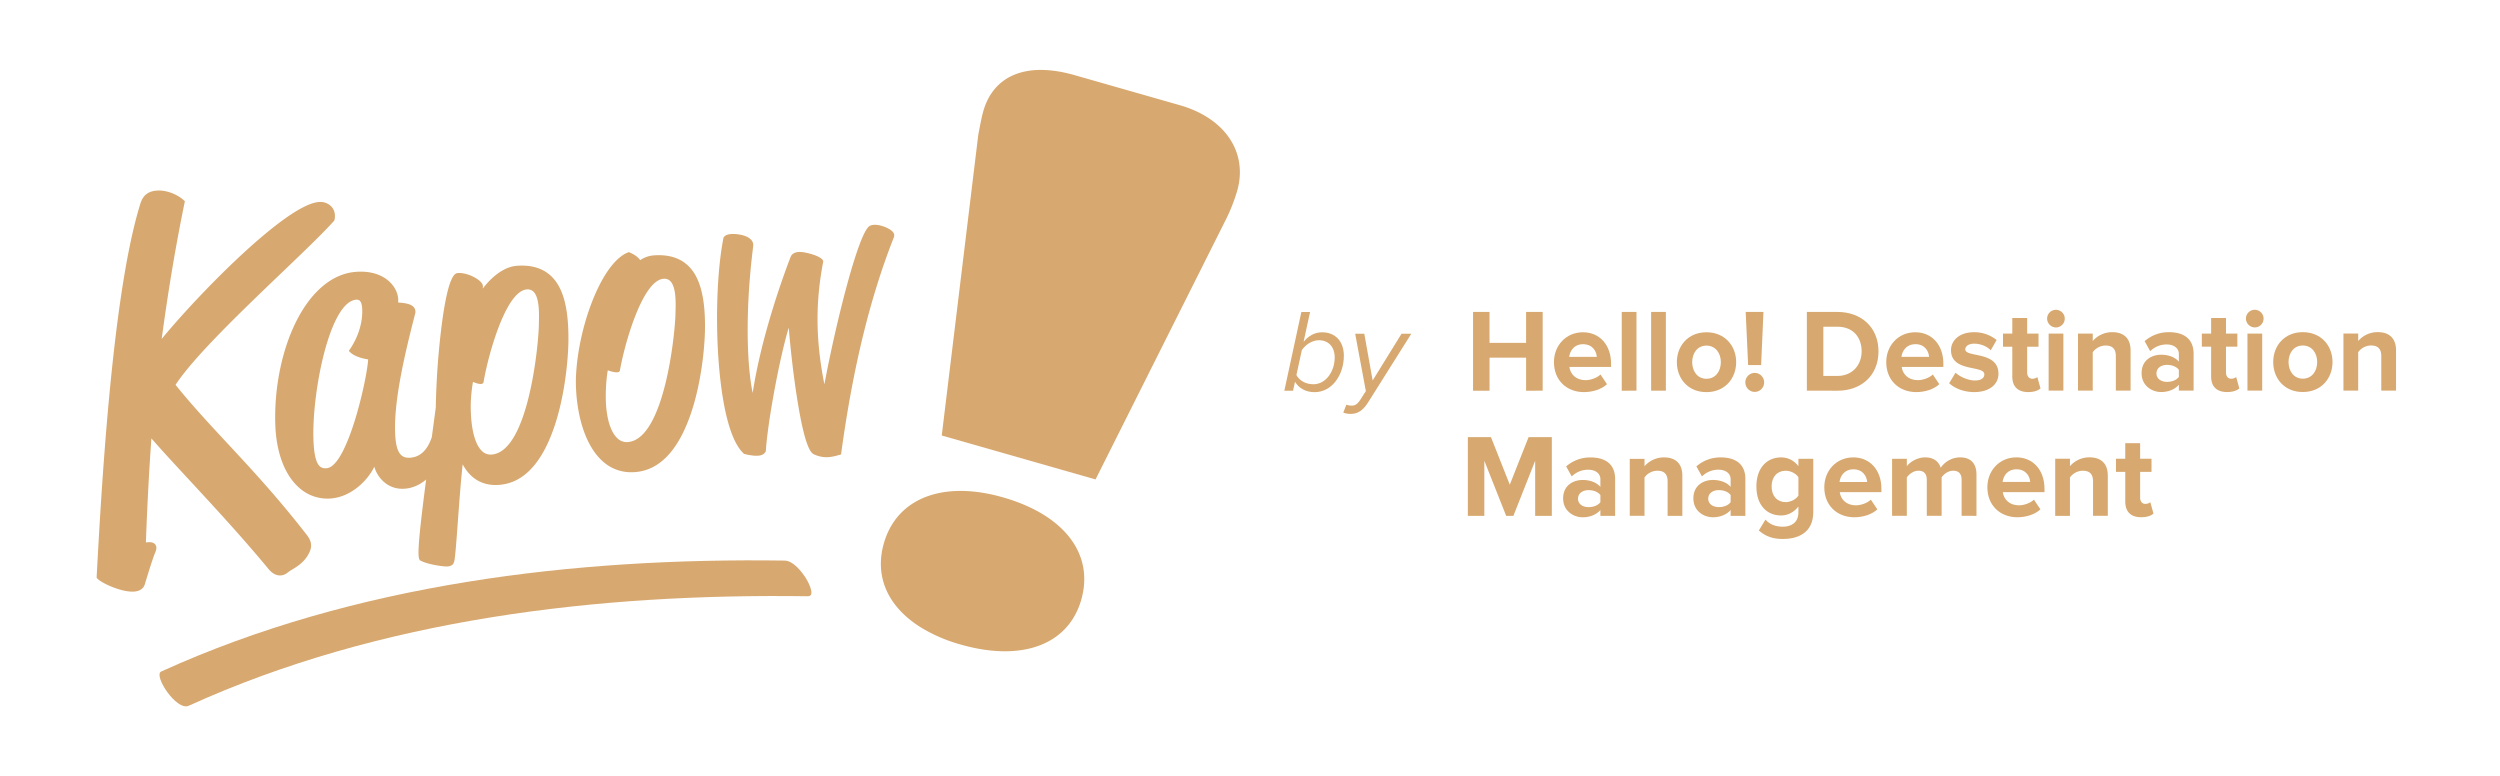
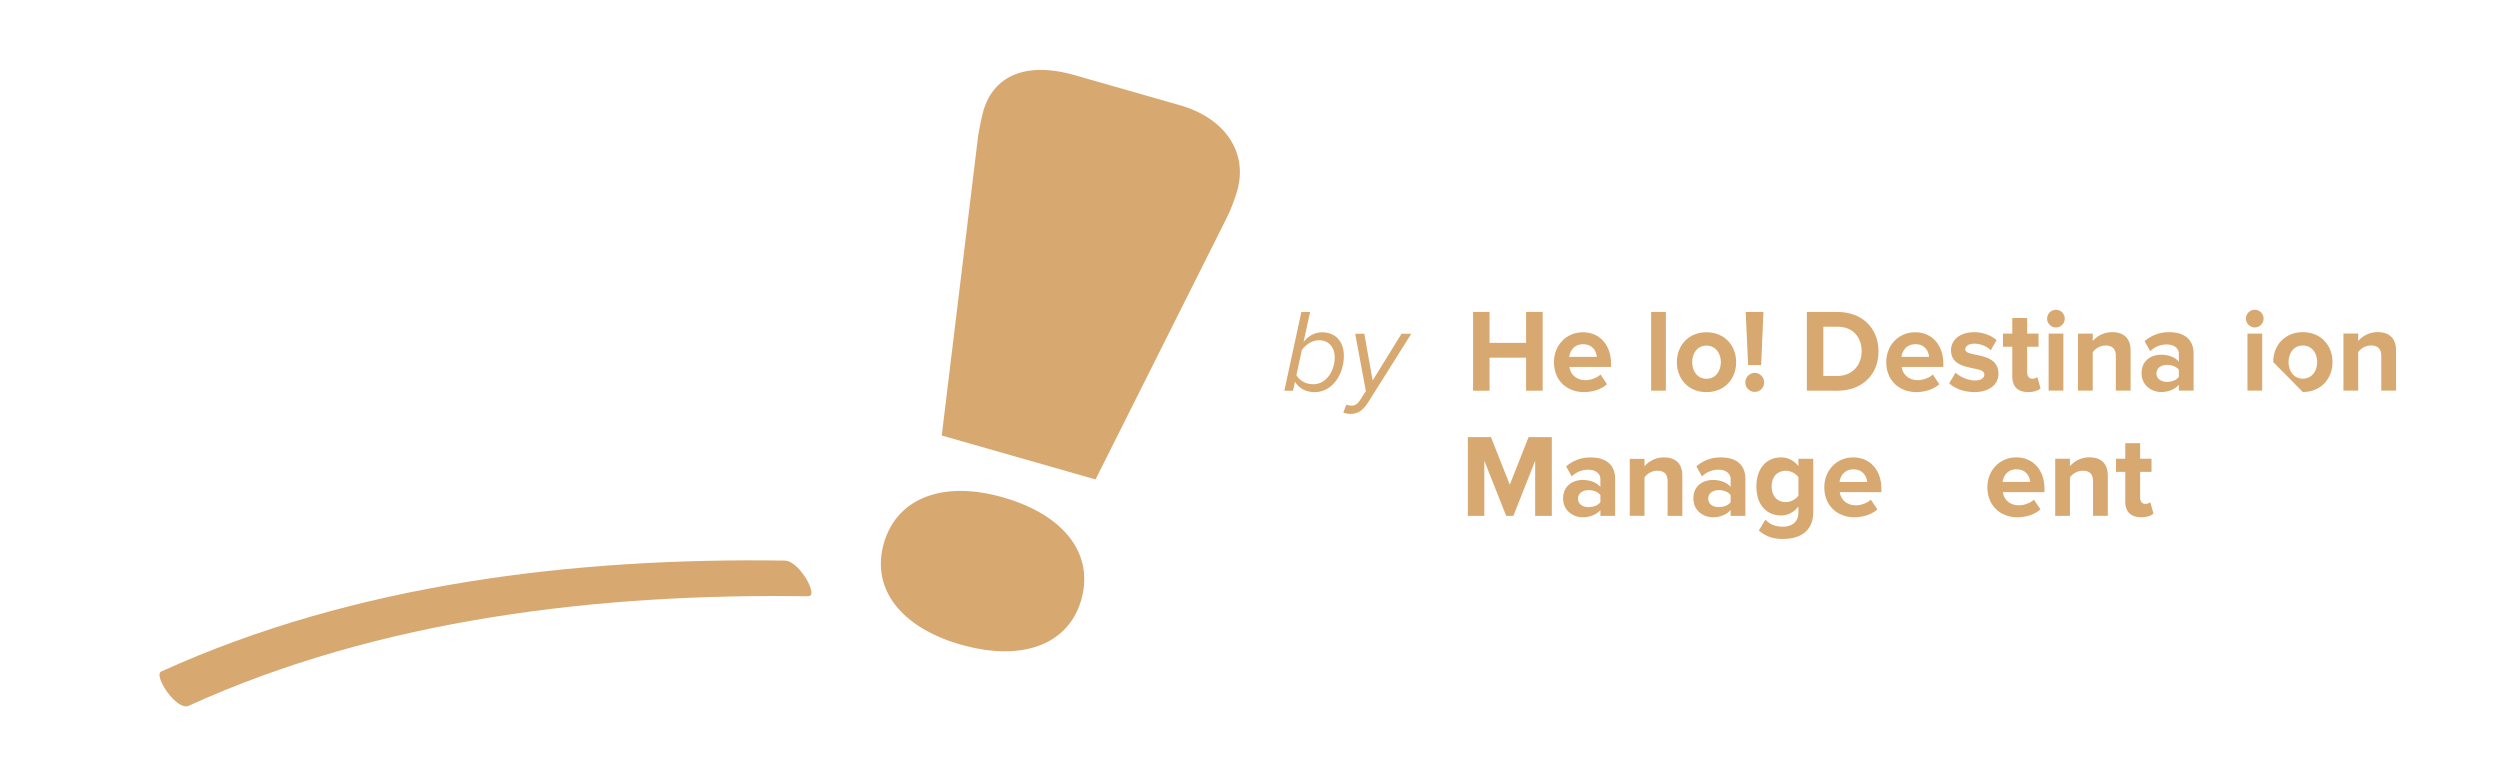
<svg xmlns="http://www.w3.org/2000/svg" id="Layer_1" data-name="Layer 1" viewBox="0 0 2789 866">
  <defs>
    <style>.cls-1{fill:#D7A86F;}</style>
  </defs>
  <path class="cls-1" d="M1206.24,669.09c-14.41,50.49-66.5,69.38-134.37,50a175.93,175.93,0,0,1-42.66-18c-37.69-22.63-54.11-56.68-43.19-94.9,14.39-50.45,65.81-70.51,132.81-51.36C1186.73,574.19,1220.93,617.74,1206.24,669.09Zm110-551.73L1198.7,83.81c-53.19-15.23-90.24,0-101.76,40.34-1.86,6.43-3.59,15.9-5.57,26.24l-40.75,335.47,171.56,49,146.59-292.28a199.28,199.28,0,0,0,11.38-29.52C1392.48,170,1366.66,131.79,1316.23,117.36Z" />
  <path class="cls-1" d="M875.27,625.39C640.79,622,395.13,651.19,179.79,749.18c-9,4.12,17.13,44.35,30.74,38.16C424.2,690.12,668.6,661.85,901.21,665.17c9.5.14-.56-17.71-2.18-20.21C894.32,637.74,885.05,625.53,875.27,625.39Z" />
-   <path class="cls-1" d="M173,607.15c1.79,2,1.93,4.9.41,8.66-3.12,6.72-11.74,35.69-11.83,36-.93,3-3.4,6.81-9.92,7.91a23.42,23.42,0,0,1-3.92.31c-14.53,0-36.07-10.43-39.48-15l-.44-.61,0-.75c5-92.1,16.66-307.77,47.29-411.53.21-.66.4-1.3.59-2,1.87-6.39,4.43-15.15,16.44-17.19s25.9,3.82,33.25,10.77l.85.8-.24,1.14c-9.94,48.4-18.12,97-25.62,152.45C220.53,329.13,319,228,355.79,225.35a16.89,16.89,0,0,1,14.27,5.49c3.27,3.8,4.35,9,3.07,14.67L373,246l-.36.4c-12.52,14-34.21,34.74-59.32,58.76C269.89,346.76,216,398.35,195.84,429.34c17.68,22,37,42.81,57.43,64.79,26.88,28.91,57.35,61.68,89.66,103.52,7.1,9.69,3.45,16.39.8,21.28l-.14.26c-4.85,8.38-12.34,13-17.81,16.3a39.24,39.24,0,0,0-5.18,3.5c-4.92,4-13.33,5.21-21.08-4.28C270.39,599.5,238.68,565.24,210.7,535c-16.36-17.68-30.7-33.17-41.81-45.94-2.61,36.61-4.67,75.64-6.13,116.12C165.86,604.65,170.54,604.43,173,607.15ZM396.91,303.29c19.4-1.49,30.93,4.94,37.17,10.59s10,13.28,10.19,20.45a26.12,26.12,0,0,1-.13,3.12l1.6.15c5.22.47,13.12,1.18,16.31,5.65a7.91,7.91,0,0,1,1.08,6.77c-12.1,46.87-23.19,95.12-22.4,130.65.33,14.73,2.5,23.11,7,27.17,2.54,2.26,5.93,3.16,10.34,2.76,10.92-1,18.66-8.44,23.63-22.73l.55-4.06c1.3-9.64,2.61-19.39,3.91-29.1a864.74,864.74,0,0,1,6.88-94.18c7.34-55.1,14.92-55.69,17.78-55.91,8.54-.66,20.12,4.52,25.19,9.57,1.93,1.92,2.84,3.78,2.71,5.5l-.16,2.23c11.73-15.27,25.28-24.41,37.88-25.38,16.08-1.23,28.93,2.57,38.21,11.27,13.76,12.91,19.95,36.27,19.48,73.52-.51,25.11-4.95,63.3-15.88,95.19-13.77,40.2-34.08,61.84-60.38,64.32-18.52,1.73-32.81-6.15-41.73-22.92l-.09,1.14c-2,18.58-3.71,41.53-5.18,61.77-1.31,17.92-2.44,33.4-3.53,42.12-.84,6.74-2.65,7.85-6.57,8.79l-.28.06a8.43,8.43,0,0,1-1.82.16c-5.93,0-22-2.48-29.5-6.53-3.22-1.64-4.44-8.69,6.25-90.51-7.09,6-14.83,9.42-23.07,10.2-20.45,1.94-31.87-13.56-34.73-24.47C409.62,537.09,391.29,554,370.08,556a47.12,47.12,0,0,1-36.49-12c-16.3-14.45-25.72-40-26.52-71.9-1-40.07,7.38-81.16,23-112.72C347,325.19,370.75,305.29,396.91,303.29Zm140.88,200a13.7,13.7,0,0,0,11.05,3.77c40.72-3.75,51.93-122.49,52.3-144.19h0c0-.88,0-1.86.07-2.9.25-9.84.73-28.14-6.17-34.69a9.11,9.11,0,0,0-7.38-2.39c-24.16,1.88-44,77.38-48.15,103.18l0,.15a2.72,2.72,0,0,1-1.74,1.92c-2.22.84-6.9-.66-10.13-2.14a172,172,0,0,0-2.49,25.41C524.94,476.81,529.56,495.72,537.79,503.28ZM349.62,488c.43,18,2.73,28.27,7.23,32.27,1.94,1.73,4.35,2.39,7.62,2.09,23.4-2.17,45.21-100.65,46.24-121.4-4.33-.64-14.83-2.73-20.37-8.28l-1.22-1.22,1-1.43c9.36-13.76,14.33-29.36,14-43.94-.06-2.47-.2-8.26-2.86-10.67a4.84,4.84,0,0,0-3.82-1.1C367.69,336.61,348.37,436.74,349.62,488Zm292.83-64.51c.63-27.39,7.54-60.26,18.48-87.94,11.57-29.27,26.11-48.94,39.9-54l.78-.28.77.33c5.52,2.38,9.6,5.38,11.81,8.62a31,31,0,0,1,14.93-5.3c16.18-1.23,29.08,2.57,38.34,11.3,13.58,12.81,19.63,35.86,19,72.56-.61,24.83-5.2,62.6-16.25,94.15-13.92,39.76-34.31,61.17-60.61,63.64-1.72.16-3.41.24-5.08.25A46.86,46.86,0,0,1,671.7,514C649.61,493.62,642.11,453.87,642.45,423.45Zm46.22,65.4a15,15,0,0,0,12,4.26c40.74-3.73,52.41-121.15,52.87-142.6h0c0-.87.05-1.83.08-2.87.29-9.69.83-27.73-6-34.22A9.11,9.11,0,0,0,740.2,311c-24.17,1.88-44.32,76.54-48.55,102.06l0,.14a2.73,2.73,0,0,1-1.75,1.89c-2.35.89-8.13-.52-11.88-2a174.1,174.1,0,0,0-2.17,25.17C675.23,461.85,680,480.77,688.67,488.85ZM994.42,257.17c-4.85-3.9-17.73-8.78-24.27-5.06-12.93,7.52-38.94,114.45-50.44,176.7C910,380.43,909.55,338,918.22,292.69l.19-1-.31-.94c-1.59-4.91-19.1-9.74-26.08-9.67-6.38.1-9,3-10,5.49-9.8,25.58-32.74,89.62-42.34,151.85-6.4-30.72-8.65-90.65.59-163.82.7-5.27-3.22-9.6-10.74-11.89-5.2-1.57-17.88-3.39-21.74,1.51l-.62.79-.19,1c-6.62,33.6-8.79,86-5.53,133.51,2.18,31.84,8.7,88,27.92,106.12l.78.73,1.08.26c13.09,3.09,20.12,2.27,22.76-2.66l.43-.78,0-.87c2.05-31.14,14.77-101.14,25.51-136.84,1.68,20.66,4.8,50.16,9.18,78.07,9.27,59.08,16.36,62.18,19.38,63.5a33,33,0,0,0,13.78,3q1.47,0,3-.15a49.1,49.1,0,0,0,9-1.83l4-1.1.38-2.79c12.91-93.93,32-172.22,58.51-239.35C997.72,263.56,998.51,260.46,994.42,257.17Z" />
  <path class="cls-1" d="M1444.71,425.92l-2.2,10h-9.71l19-87.86h9.71l-7.24,33.33c5.3-6.59,12.29-10.68,20.71-10.68,14.24,0,24.22,9.61,24.22,26.21,0,20.68-12.68,40.57-32.75,40.57C1456.62,437.51,1448.85,432.9,1444.71,425.92ZM1489,398.78c0-11.86-7.12-19.23-17.48-19.23-7.9,0-15,5-19.17,10.93l-6.08,27.93c3.11,5.79,9.85,10.27,18.91,10.27C1479.41,428.68,1489,414.05,1489,398.78Z" />
  <path class="cls-1" d="M1502,451.46a15.77,15.77,0,0,0,6.08,1.05c3.5,0,6.09-1.45,9.33-6.32l6.34-9.88-11.92-64H1522l9.33,52.15,32.23-52.16h10.88l-48.16,76.53c-5.57,8.83-11.39,12.91-19.55,12.91a22.61,22.61,0,0,1-8.16-1.44Z" />
  <path class="cls-1" d="M1702.52,435.88V399h-40.79v36.88h-18.39V348h18.38v34.51h40.79V348H1721v87.85Z" />
  <path class="cls-1" d="M1733.59,404c0-18.43,13.33-33.32,32.36-33.32,18.65,0,31.34,14.22,31.34,35v3.69h-46.49c1,8,7.38,14.75,18,14.75,5.31,0,12.69-2.37,16.7-6.32l7.26,10.8c-6.22,5.79-16.06,8.82-25.77,8.83C1748,437.46,1733.59,424.42,1733.59,404ZM1766,384c-10.23,0-14.63,7.77-15.41,14.1h30.82C1781,392,1776.83,384,1766,384Z" />
-   <path class="cls-1" d="M1809.21,435.87V348h16.44l0,87.86Z" />
  <path class="cls-1" d="M1842,435.86V348h16.44l0,87.85Z" />
  <path class="cls-1" d="M1870.71,404c0-18,12.43-33.32,33-33.32s33.16,15.27,33.16,33.31-12.43,33.46-33.14,33.46S1870.71,422.16,1870.71,404Zm49.08,0c0-9.88-5.83-18.44-16.06-18.44S1887.8,394.1,1887.8,404s5.7,18.57,15.93,18.57S1919.79,414,1919.79,404Z" />
  <path class="cls-1" d="M1947.11,426.63A10.59,10.59,0,0,1,1957.47,416a10.6,10.6,0,0,1,0,21.2A10.56,10.56,0,0,1,1947.11,426.63Zm3.11-19.37L1947.49,348h19.81l-2.58,59.27Z" />
  <path class="cls-1" d="M2015.74,435.83V348h34.05c27.06,0,45.84,17.51,45.85,44s-18.77,43.87-45.84,43.87ZM2076.85,392c0-15.54-9.33-27.52-27.07-27.52h-15.66v54.93h15.67C2066.88,419.36,2076.85,406.85,2076.85,392Z" />
  <path class="cls-1" d="M2104.3,404c0-18.44,13.33-33.33,32.37-33.33,18.64,0,31.34,14.22,31.34,35v3.69h-46.48c1,8,7.38,14.75,18,14.75,5.3,0,12.69-2.37,16.7-6.32l7.25,10.8c-6.21,5.79-16.05,8.83-25.77,8.83C2118.68,437.4,2104.31,424.36,2104.3,404Zm32.37-20c-10.23,0-14.63,7.77-15.41,14.1h30.82C2151.69,392,2147.55,383.92,2136.67,383.92Z" />
  <path class="cls-1" d="M2174.49,427.51l7.12-11.72c4.53,4.34,13.85,8.69,21.62,8.69,7.12,0,10.49-2.9,10.49-6.85,0-10.54-37.16-2-37.17-27,0-10.67,9.19-20,25.64-20a39.5,39.5,0,0,1,25.25,8.69l-6.6,11.46c-3.76-4.09-10.88-7.38-18.52-7.38-6,0-9.84,2.77-9.84,6.33,0,9.48,37,1.57,37,27.26,0,11.59-9.71,20.41-27.06,20.42C2191.58,437.39,2181.09,433.7,2174.49,427.51Z" />
  <path class="cls-1" d="M2244.92,420V386.8h-10.36V372.18h10.36V354.79h16.57v17.39h12.69V386.8h-12.69v28.71c0,3.95,2.07,7,5.7,7a8.86,8.86,0,0,0,5.69-1.84l3.5,12.64c-2.46,2.24-6.86,4.09-13.72,4.09C2251.14,437.38,2244.93,431.32,2244.92,420Z" />
  <path class="cls-1" d="M2283.76,355.31a9.84,9.84,0,1,1,9.84,10A10,10,0,0,1,2283.76,355.31Zm1.7,80.48V372.17h16.44v63.62Z" />
  <path class="cls-1" d="M2360.43,435.78V397.32c0-8.82-4.53-11.85-11.52-11.85a17.74,17.74,0,0,0-14.25,7.51v42.8h-16.44V372.17h16.44v8.29a28.45,28.45,0,0,1,21.88-9.88c13.73,0,20.33,7.9,20.34,20.28v44.92Z" />
  <path class="cls-1" d="M2430.74,435.77v-6.59c-4.27,5.14-11.65,8.17-19.81,8.17-10,0-21.76-6.84-21.76-21.07,0-14.88,11.78-20.55,21.75-20.55,8.29,0,15.67,2.76,19.82,7.77v-8.56c0-6.46-5.44-10.67-13.72-10.67a26.1,26.1,0,0,0-18.26,7.51l-6.22-11.19a40.61,40.61,0,0,1,27.32-10c14.25,0,27.32,5.79,27.33,24.1v41.1Zm0-15.28v-7.9c-2.72-3.69-7.9-5.53-13.21-5.53-6.48,0-11.78,3.42-11.78,9.61,0,5.93,5.31,9.35,11.78,9.35C2422.84,426,2428,424.18,2430.74,420.49Z" />
-   <path class="cls-1" d="M2466.73,420V386.77h-10.36V372.15h10.36V354.76h16.58v17.38H2496v14.62H2483.3v28.72c0,3.95,2.07,7,5.7,7a8.86,8.86,0,0,0,5.69-1.85l3.5,12.64c-2.46,2.25-6.86,4.09-13.72,4.09C2473,437.34,2466.74,431.28,2466.73,420Z" />
  <path class="cls-1" d="M2505.57,355.28a9.84,9.84,0,1,1,9.84,10A10,10,0,0,1,2505.57,355.28Zm1.7,80.48V372.14h16.44v63.61Z" />
-   <path class="cls-1" d="M2536,403.88c0-18.05,12.42-33.33,33-33.33s33.15,15.27,33.15,33.32-12.42,33.45-33.14,33.46S2536,422.05,2536,403.88Zm49.07,0c0-9.88-5.83-18.44-16.06-18.44s-15.92,8.57-15.92,18.44,5.7,18.58,15.93,18.57S2585.08,413.88,2585.08,403.87Z" />
+   <path class="cls-1" d="M2536,403.88c0-18.05,12.42-33.33,33-33.33s33.15,15.27,33.15,33.32-12.42,33.45-33.14,33.46Zm49.07,0c0-9.88-5.83-18.44-16.06-18.44s-15.92,8.57-15.92,18.44,5.7,18.58,15.93,18.57S2585.08,413.88,2585.08,403.87Z" />
  <path class="cls-1" d="M2656.56,435.73V397.27c0-8.82-4.54-11.85-11.53-11.85a17.73,17.73,0,0,0-14.24,7.51v42.81h-16.44V372.12h16.45v8.3a28.4,28.4,0,0,1,21.88-9.88c13.72,0,20.33,7.89,20.33,20.28v44.91Z" />
  <path class="cls-1" d="M1712.64,575.51V514l-24.33,61.52h-8L1655.92,514v61.51h-18.38l0-87.85h25.77l21,53.07,21-53.08h25.89l0,87.85Z" />
  <path class="cls-1" d="M1785.41,575.5v-6.58c-4.27,5.13-11.65,8.16-19.81,8.16-10,0-21.75-6.84-21.76-21.07,0-14.88,11.78-20.55,21.75-20.55,8.29,0,15.67,2.77,19.82,7.77v-8.56c0-6.45-5.45-10.67-13.73-10.67a26.1,26.1,0,0,0-18.26,7.51l-6.22-11.19a40.66,40.66,0,0,1,27.32-10c14.25,0,27.33,5.79,27.33,24.1v41.1Zm0-15.28v-7.9c-2.72-3.69-7.9-5.53-13.21-5.53-6.48,0-11.78,3.43-11.78,9.62,0,5.92,5.31,9.35,11.78,9.35C1777.51,565.75,1782.69,563.91,1785.41,560.22Z" />
  <path class="cls-1" d="M1860.38,575.49V537c0-8.83-4.54-11.86-11.53-11.85a17.73,17.73,0,0,0-14.24,7.51v42.8h-16.45V511.88h16.45v8.29a28.44,28.44,0,0,1,21.88-9.88c13.72,0,20.33,7.9,20.33,20.28v44.92Z" />
  <path class="cls-1" d="M1930.7,575.48v-6.59c-4.27,5.14-11.65,8.17-19.81,8.17-10,0-21.75-6.84-21.75-21.07,0-14.88,11.78-20.55,21.75-20.55,8.28,0,15.67,2.76,19.81,7.77v-8.56c0-6.46-5.44-10.67-13.73-10.67a26,26,0,0,0-18.25,7.51l-6.22-11.2a40.65,40.65,0,0,1,27.32-10c14.24,0,27.32,5.79,27.32,24.1v41.09Zm0-15.28v-7.9c-2.72-3.69-7.9-5.54-13.21-5.53-6.47,0-11.78,3.42-11.78,9.61,0,5.93,5.31,9.35,11.79,9.35C1922.79,565.73,1928,563.89,1930.69,560.2Z" />
  <path class="cls-1" d="M1962.16,591.81l7.38-12.12c5,5.66,11.66,7.9,19.56,7.9s17.22-3.56,17.21-16.08v-6.45c-4.92,6.32-11.65,10-19.29,10-15.67,0-27.58-11.19-27.58-32.39,0-20.81,11.77-32.41,27.57-32.41,7.51,0,14.25,3.29,19.3,9.74v-8.16h16.58v59.28c0,24.23-18.38,30.16-33.79,30.16C1978.35,601.29,1970.06,598.79,1962.16,591.81Zm44.15-38.87V532.4c-2.72-4.22-8.68-7.25-14.12-7.25-9.32,0-15.79,6.59-15.79,17.52s6.48,17.52,15.8,17.52C1997.64,560.19,2003.59,557,2006.31,552.94Z" />
  <path class="cls-1" d="M2035.19,543.59c0-18.44,13.33-33.33,32.36-33.33,18.65,0,31.34,14.22,31.34,35V549h-46.48c1,8,7.38,14.75,18,14.75,5.31,0,12.69-2.37,16.7-6.32l7.25,10.8c-6.21,5.79-16.05,8.83-25.76,8.83C2049.56,577,2035.19,564,2035.19,543.59Zm32.36-20c-10.23,0-14.63,7.77-15.4,14.1H2083C2082.58,531.59,2078.43,523.56,2067.55,523.56Z" />
-   <path class="cls-1" d="M2188.37,575.44V535.26c0-5.92-2.6-10.14-9.33-10.14-5.83,0-10.62,4-12.95,7.38v42.94h-16.57V535.27c0-5.93-2.59-10.14-9.32-10.14-5.7,0-10.49,4-12.95,7.51v42.81h-16.44V511.83h16.44v8.3c2.58-3.82,10.87-9.88,20.45-9.88,9.2,0,15,4.34,17.36,11.58a26.43,26.43,0,0,1,21.49-11.59c11.52,0,18.39,6.19,18.39,19.23v46Z" />
  <path class="cls-1" d="M2217.11,543.56c0-18.44,13.33-33.33,32.37-33.33,18.64,0,31.34,14.22,31.34,35V549h-46.49c1,8,7.39,14.76,18,14.75,5.31,0,12.7-2.37,16.71-6.32l7.25,10.8c-6.21,5.79-16.05,8.83-25.77,8.83C2231.49,577,2217.12,564,2217.11,543.56Zm32.37-20c-10.23,0-14.63,7.77-15.41,14.1h30.82C2264.5,531.56,2260.36,523.53,2249.48,523.53Z" />
  <path class="cls-1" d="M2335,575.41V537c0-8.82-4.53-11.85-11.52-11.85a17.74,17.74,0,0,0-14.25,7.51v42.81h-16.44V511.8h16.44v8.3a28.42,28.42,0,0,1,21.88-9.88c13.73,0,20.33,7.89,20.34,20.28v44.91Z" />
  <path class="cls-1" d="M2370.94,559.6V526.41h-10.36V511.79h10.36V494.4h16.58v17.39h12.69v14.63h-12.69v28.71c0,4,2.07,7,5.7,7a8.8,8.8,0,0,0,5.69-1.85l3.5,12.65c-2.46,2.24-6.86,4.08-13.72,4.09C2377.16,577,2371,570.93,2370.94,559.6Z" />
</svg>